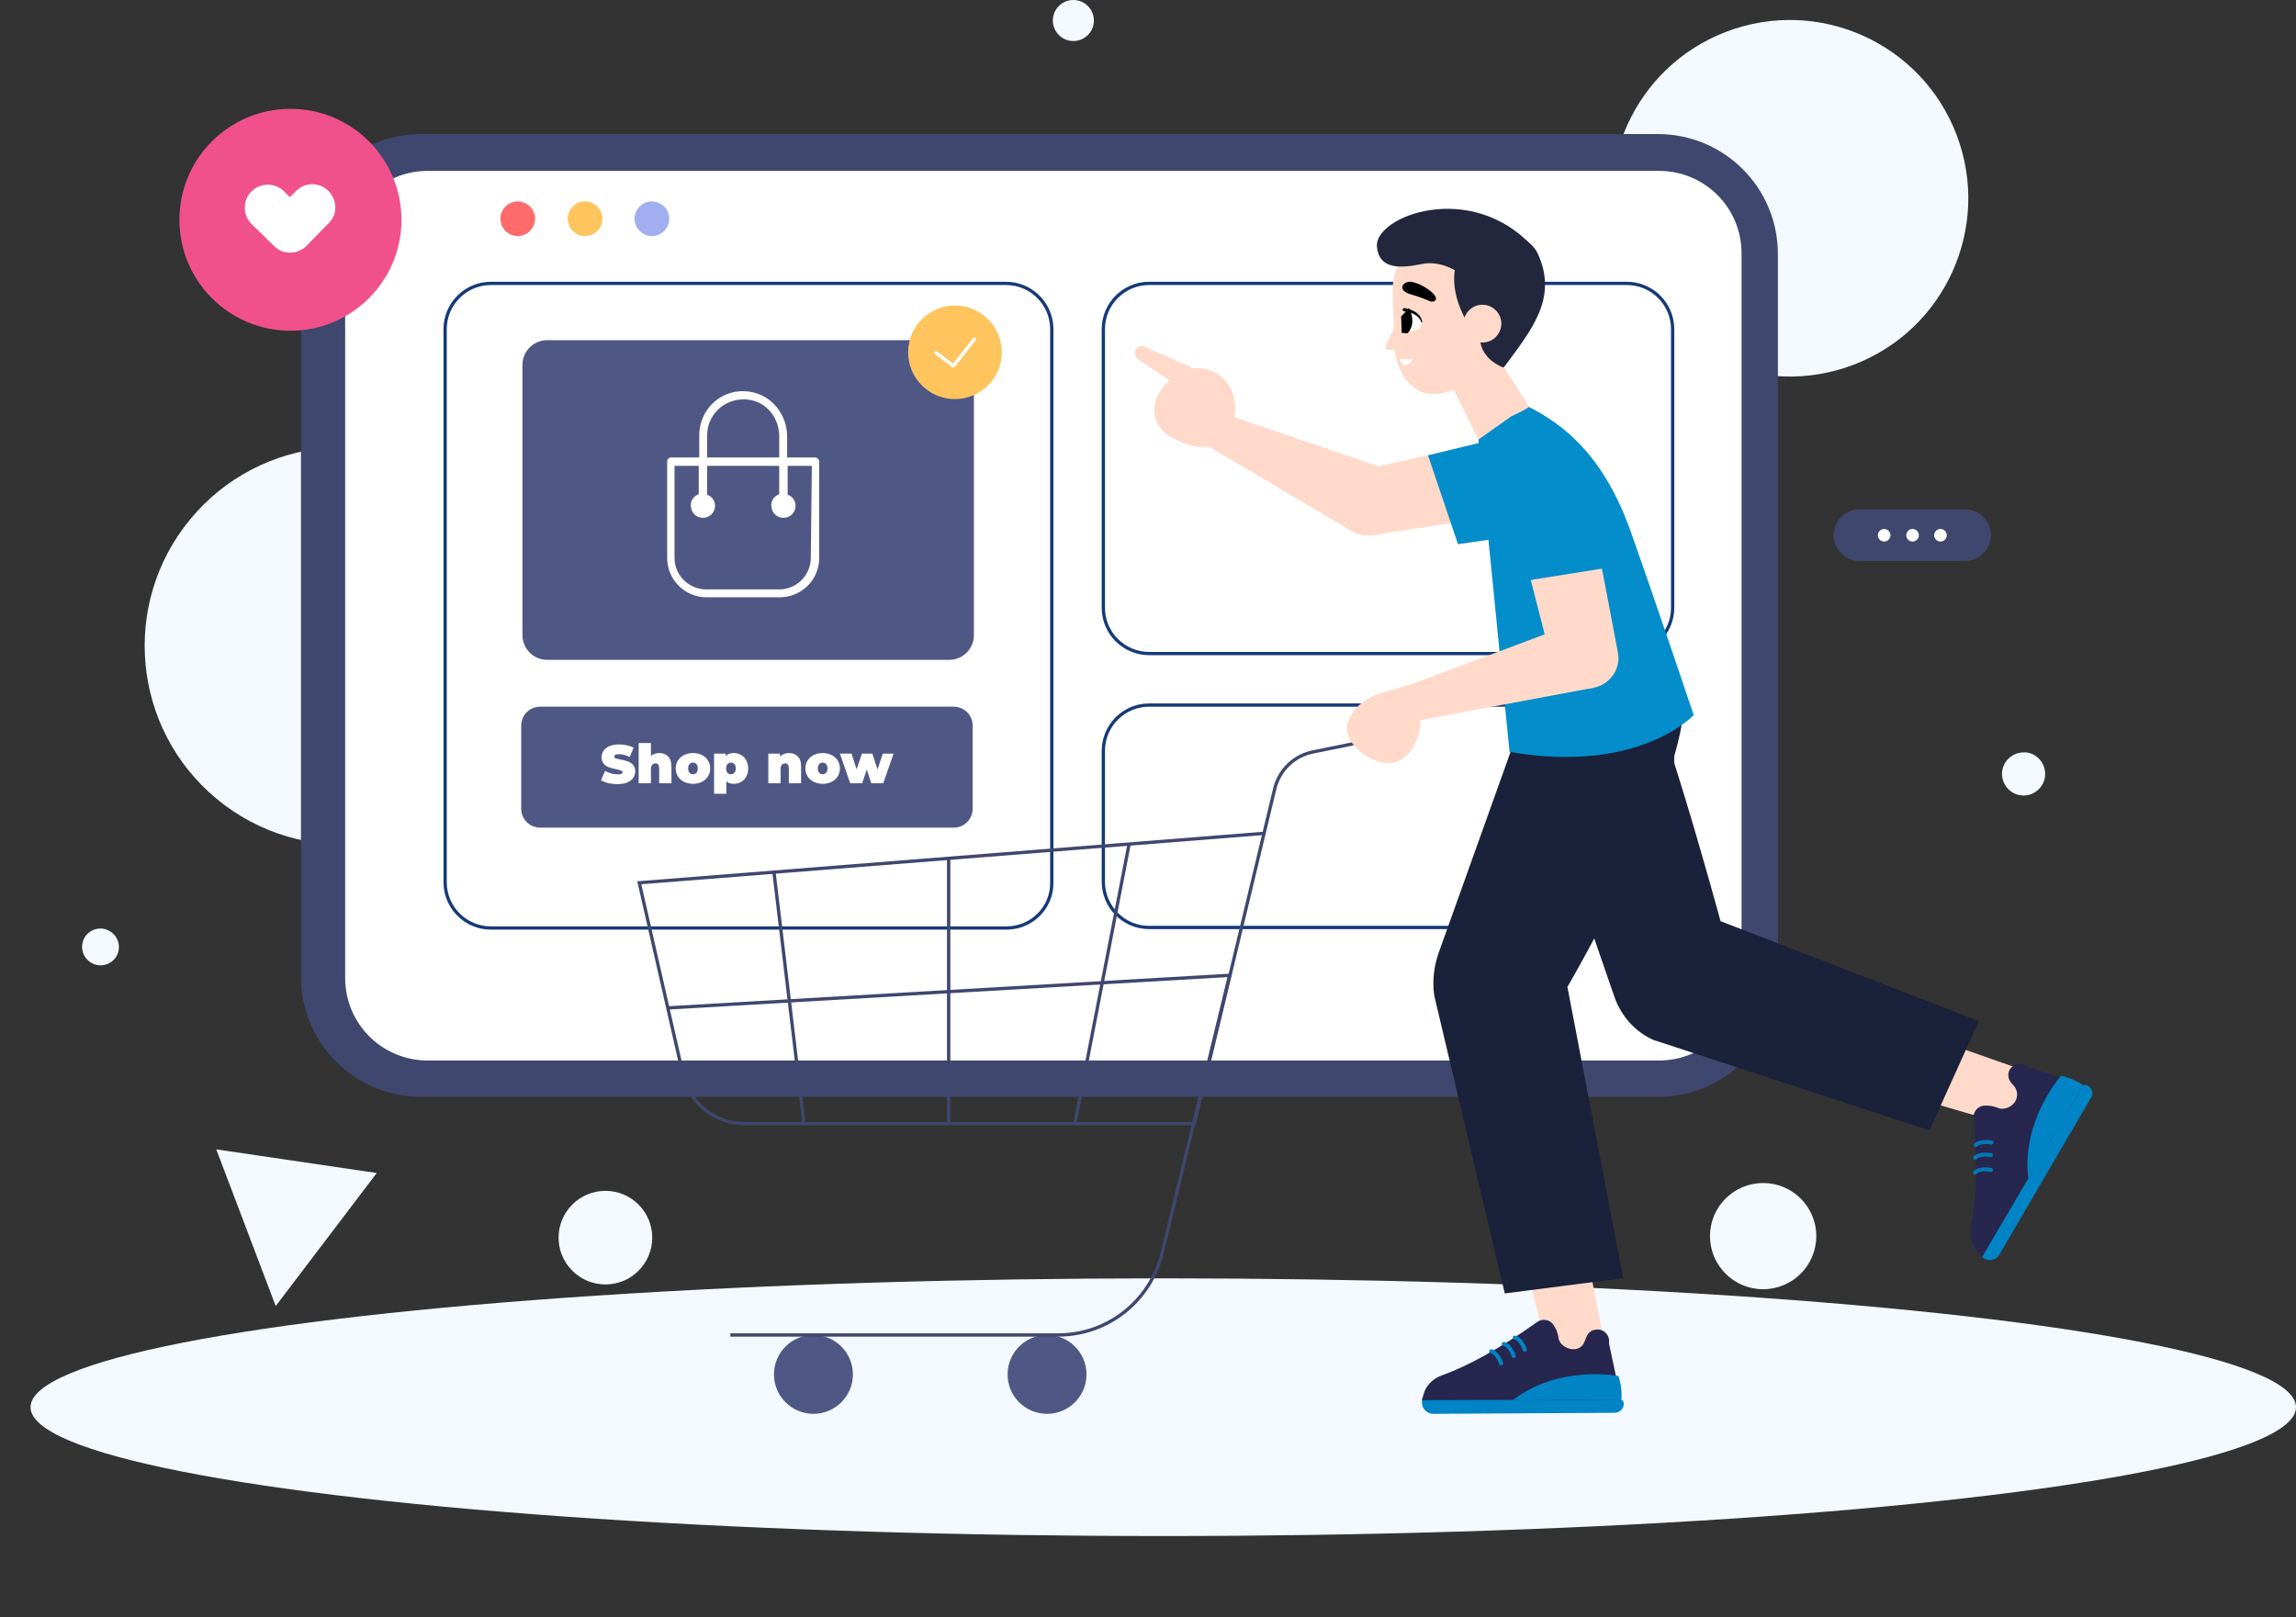
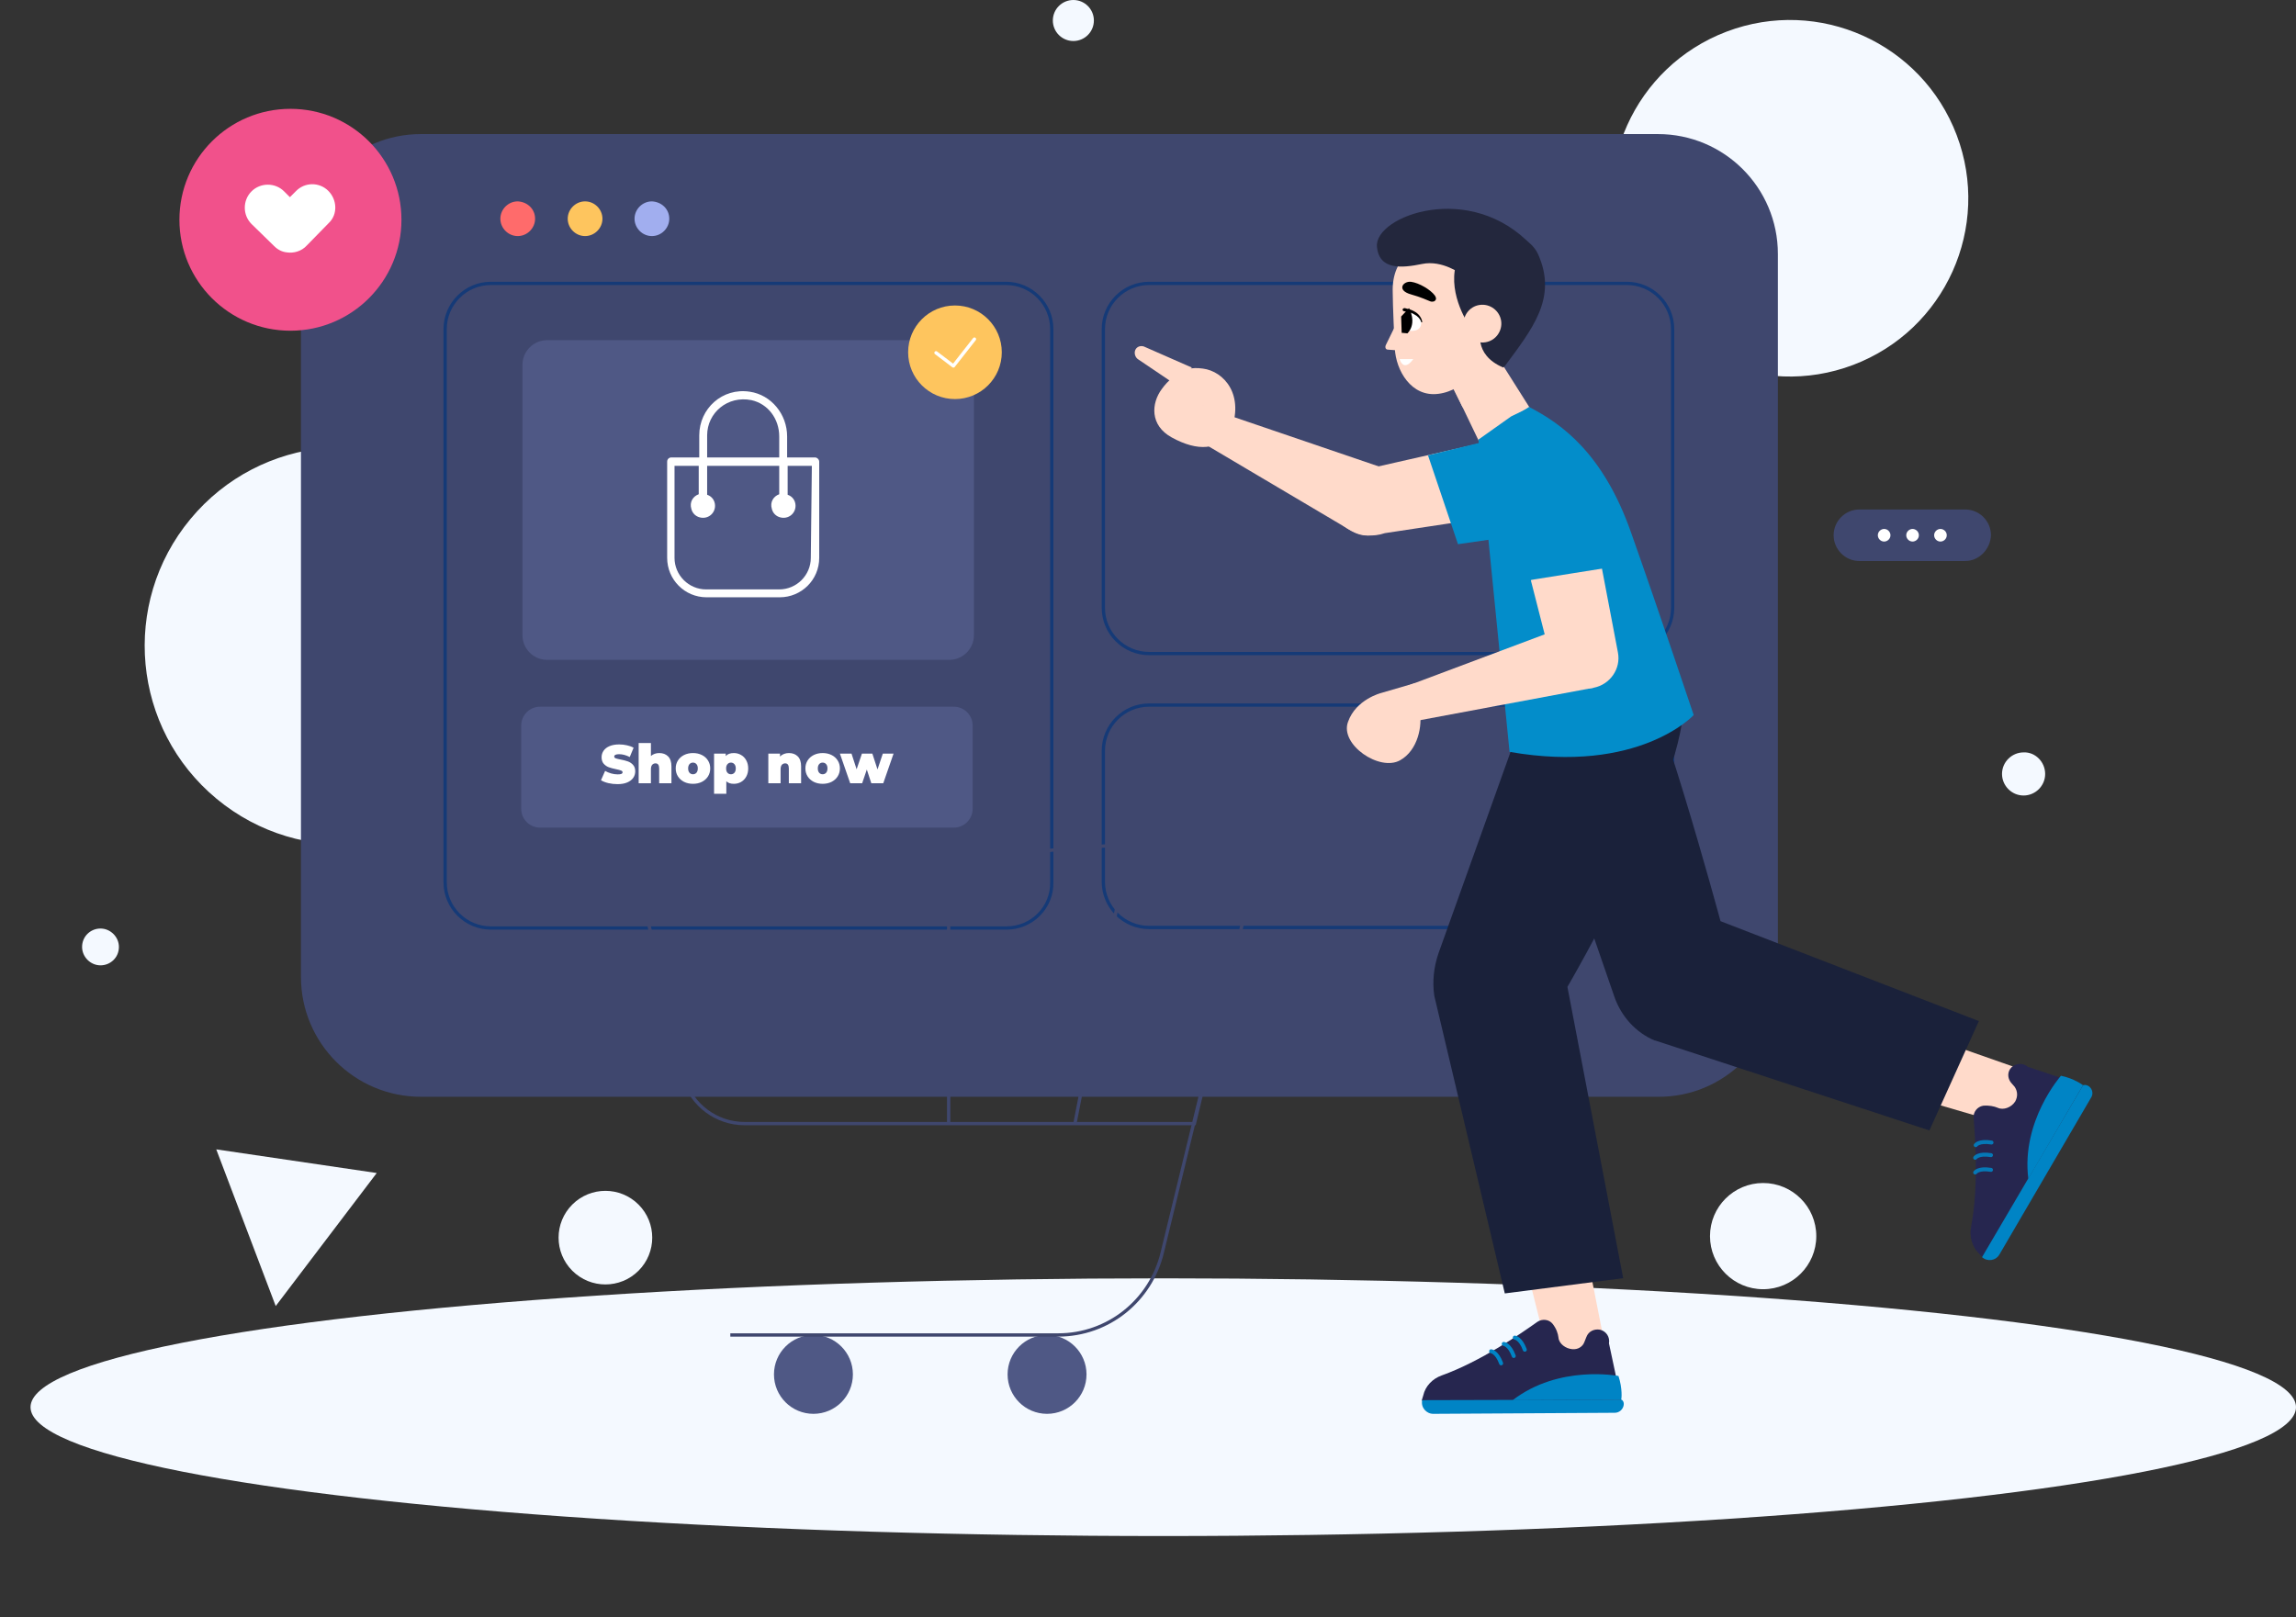
<svg xmlns="http://www.w3.org/2000/svg" width="677" height="477" viewBox="0 0 677 477" fill="none">
  <rect x="0" y="0" width="677" height="477" fill="#333333" stroke="none" />
  <title>Why Choose Vasundhara Infotech For WooCommerce Development Services?</title>
  <ellipse cx="343" cy="415" rx="334" ry="38" fill="#F4F9FF" />
  <g clip-path="url(#clip0_2176_865)">
    <path d="M519.88 380.211C528.534 380.211 535.55 373.199 535.55 364.55C535.55 355.9 528.534 348.889 519.88 348.889C511.226 348.889 504.211 355.9 504.211 364.55C504.211 373.199 511.226 380.211 519.88 380.211Z" fill="#F4F9FF" />
    <path d="M146.445 227.885C167.121 202.968 163.674 166.017 138.745 145.351C113.816 124.685 76.845 128.131 56.169 153.047C35.492 177.963 38.94 214.915 63.868 235.58C88.798 256.246 125.768 252.801 146.445 227.885Z" fill="#F4F9FF" />
    <path d="M35.063 279.266C35.063 282.367 32.581 284.693 29.633 284.693C26.685 284.693 24.203 282.212 24.203 279.266C24.203 276.165 26.685 273.839 29.633 273.839C32.581 273.839 35.063 276.32 35.063 279.266Z" fill="#F4F9FF" />
    <path d="M603.038 228.251C603.038 231.817 600.09 234.608 596.677 234.608C593.109 234.608 590.316 231.662 590.316 228.251C590.316 224.684 593.264 221.893 596.677 221.893C600.09 221.738 603.038 224.684 603.038 228.251Z" fill="#F4F9FF" />
    <path d="M316.492 12.095C319.834 12.095 322.542 9.387 322.542 6.047C322.542 2.708 319.834 0 316.492 0C313.15 0 310.441 2.708 310.441 6.047C310.441 9.387 313.15 12.095 316.492 12.095Z" fill="#F4F9FF" />
    <path d="M188.275 374.76C193.667 369.37 193.667 360.632 188.275 355.243C182.882 349.854 174.14 349.854 168.748 355.243C163.356 360.632 163.356 369.37 168.748 374.76C174.14 380.149 182.882 380.149 188.275 374.76Z" fill="#F4F9FF" />
    <path d="M546.438 107.615C573.593 97.312 587.25 66.957 576.942 39.816C566.633 12.674 536.262 -0.976 509.107 9.327C481.951 19.631 468.294 49.986 478.603 77.127C488.911 104.268 519.282 117.918 546.438 107.615Z" fill="#F4F9FF" />
    <path d="M111.084 345.942L63.766 338.965L81.297 385.173L111.084 345.942Z" fill="#F4F9FF" />
    <path d="M524.226 288.26V74.895C524.226 55.357 508.401 39.541 488.854 39.541H124.115C104.567 39.541 88.742 55.357 88.742 74.895V288.104C88.742 307.642 104.567 323.458 124.115 323.458H488.854C508.401 323.614 524.226 307.642 524.226 288.26Z" fill="#3F476E" />
-     <path d="M513.52 288.415V74.74C513.52 61.249 502.66 50.395 489.163 50.395H126.131C112.633 50.395 101.773 61.249 101.773 74.74V288.415C101.773 301.905 112.633 312.759 126.131 312.759H489.163C502.66 312.759 513.52 301.905 513.52 288.415Z" fill="white" />
    <path d="M296.787 273.684H144.747C137.301 273.684 131.25 267.636 131.25 260.193V97.069C131.25 89.626 137.301 83.578 144.747 83.578H296.631C304.078 83.578 310.129 89.626 310.129 97.069V260.193C310.284 267.636 304.233 273.684 296.787 273.684Z" stroke="#153A77" stroke-width="0.964" stroke-miterlimit="10" />
    <path d="M479.698 192.742H338.829C331.383 192.742 325.332 186.694 325.332 179.251V97.069C325.332 89.626 331.383 83.578 338.829 83.578H479.698C487.145 83.578 493.196 89.626 493.196 97.069V179.251C493.196 186.694 487.145 192.742 479.698 192.742Z" stroke="#153A77" stroke-width="0.964" stroke-miterlimit="10" />
    <path d="M479.698 273.529H338.829C331.383 273.529 325.332 267.481 325.332 260.038V221.428C325.332 213.985 331.383 207.938 338.829 207.938H479.698C487.145 207.938 493.196 213.985 493.196 221.428V260.038C493.196 267.481 487.145 273.529 479.698 273.529Z" stroke="#153A77" stroke-width="0.964" stroke-miterlimit="10" />
    <path d="M281.21 244.08H159.269C156.166 244.08 153.684 241.599 153.684 238.498V213.998C153.684 210.897 156.166 208.416 159.269 208.416H281.21C284.313 208.416 286.796 210.897 286.796 213.998V238.498C286.796 241.599 284.313 244.08 281.21 244.08Z" fill="#4F5885" />
    <path d="M182.088 231.256C181.16 231.256 180.253 231.155 179.368 230.952C178.493 230.739 177.773 230.456 177.208 230.104L178.424 227.352C178.957 227.661 179.555 227.912 180.216 228.104C180.877 228.285 181.512 228.376 182.12 228.376C182.643 228.376 183.016 228.328 183.24 228.232C183.464 228.125 183.576 227.971 183.576 227.768C183.576 227.533 183.427 227.357 183.128 227.24C182.84 227.123 182.36 226.995 181.688 226.856C180.824 226.675 180.104 226.483 179.528 226.28C178.952 226.067 178.451 225.725 178.024 225.256C177.597 224.776 177.384 224.131 177.384 223.32C177.384 222.616 177.581 221.976 177.976 221.4C178.371 220.824 178.957 220.371 179.736 220.04C180.525 219.709 181.48 219.544 182.6 219.544C183.368 219.544 184.12 219.629 184.856 219.8C185.603 219.96 186.259 220.2 186.824 220.52L185.688 223.256C184.589 222.701 183.549 222.424 182.568 222.424C181.597 222.424 181.112 222.659 181.112 223.128C181.112 223.352 181.256 223.523 181.544 223.64C181.832 223.747 182.307 223.864 182.968 223.992C183.821 224.152 184.541 224.339 185.128 224.552C185.715 224.755 186.221 225.091 186.648 225.56C187.085 226.029 187.304 226.669 187.304 227.48C187.304 228.184 187.107 228.824 186.712 229.4C186.317 229.965 185.725 230.419 184.936 230.76C184.157 231.091 183.208 231.256 182.088 231.256ZM194.396 222.088C195.473 222.088 196.337 222.413 196.988 223.064C197.649 223.715 197.98 224.696 197.98 226.008V231H194.364V226.632C194.364 225.629 194.006 225.128 193.292 225.128C192.886 225.128 192.556 225.272 192.3 225.56C192.054 225.837 191.932 226.28 191.932 226.888V231H188.316V219.128H191.932V222.952C192.604 222.376 193.425 222.088 194.396 222.088ZM204.33 231.16C203.36 231.16 202.485 230.968 201.706 230.584C200.938 230.189 200.336 229.651 199.898 228.968C199.461 228.275 199.242 227.491 199.242 226.616C199.242 225.741 199.461 224.963 199.898 224.28C200.336 223.587 200.938 223.048 201.706 222.664C202.485 222.28 203.36 222.088 204.33 222.088C205.312 222.088 206.186 222.28 206.954 222.664C207.733 223.048 208.336 223.587 208.762 224.28C209.2 224.963 209.418 225.741 209.418 226.616C209.418 227.491 209.2 228.275 208.762 228.968C208.336 229.651 207.733 230.189 206.954 230.584C206.186 230.968 205.312 231.16 204.33 231.16ZM204.33 228.344C204.746 228.344 205.088 228.195 205.354 227.896C205.621 227.587 205.754 227.16 205.754 226.616C205.754 226.072 205.621 225.651 205.354 225.352C205.088 225.053 204.746 224.904 204.33 224.904C203.914 224.904 203.573 225.053 203.306 225.352C203.04 225.651 202.906 226.072 202.906 226.616C202.906 227.16 203.04 227.587 203.306 227.896C203.573 228.195 203.914 228.344 204.33 228.344ZM216.39 222.088C217.158 222.088 217.862 222.275 218.502 222.648C219.153 223.011 219.665 223.539 220.038 224.232C220.422 224.925 220.614 225.725 220.614 226.632C220.614 227.539 220.422 228.339 220.038 229.032C219.665 229.715 219.153 230.243 218.502 230.616C217.862 230.979 217.158 231.16 216.39 231.16C215.419 231.16 214.678 230.909 214.166 230.408V234.104H210.55V222.248H213.99V222.968C214.513 222.381 215.313 222.088 216.39 222.088ZM215.526 228.344C215.942 228.344 216.283 228.195 216.55 227.896C216.817 227.597 216.95 227.176 216.95 226.632C216.95 226.088 216.817 225.667 216.55 225.368C216.283 225.059 215.942 224.904 215.526 224.904C215.11 224.904 214.769 225.059 214.502 225.368C214.235 225.667 214.102 226.088 214.102 226.632C214.102 227.176 214.235 227.597 214.502 227.896C214.769 228.195 215.11 228.344 215.526 228.344ZM232.63 222.088C233.707 222.088 234.571 222.413 235.222 223.064C235.883 223.715 236.214 224.696 236.214 226.008V231H232.598V226.632C232.598 225.629 232.241 225.128 231.526 225.128C231.121 225.128 230.79 225.272 230.534 225.56C230.289 225.837 230.166 226.28 230.166 226.888V231H226.55V222.248H229.99V223.112C230.331 222.771 230.726 222.515 231.174 222.344C231.622 222.173 232.107 222.088 232.63 222.088ZM242.565 231.16C241.594 231.16 240.719 230.968 239.941 230.584C239.173 230.189 238.57 229.651 238.133 228.968C237.695 228.275 237.477 227.491 237.477 226.616C237.477 225.741 237.695 224.963 238.133 224.28C238.57 223.587 239.173 223.048 239.941 222.664C240.719 222.28 241.594 222.088 242.565 222.088C243.546 222.088 244.421 222.28 245.189 222.664C245.967 223.048 246.57 223.587 246.997 224.28C247.434 224.963 247.653 225.741 247.653 226.616C247.653 227.491 247.434 228.275 246.997 228.968C246.57 229.651 245.967 230.189 245.189 230.584C244.421 230.968 243.546 231.16 242.565 231.16ZM242.565 228.344C242.981 228.344 243.322 228.195 243.589 227.896C243.855 227.587 243.989 227.16 243.989 226.616C243.989 226.072 243.855 225.651 243.589 225.352C243.322 225.053 242.981 224.904 242.565 224.904C242.149 224.904 241.807 225.053 241.541 225.352C241.274 225.651 241.141 226.072 241.141 226.616C241.141 227.16 241.274 227.587 241.541 227.896C241.807 228.195 242.149 228.344 242.565 228.344ZM263.478 222.248L260.438 231H256.918L255.59 226.952L254.214 231H250.694L247.654 222.248H251.078L252.582 226.872L254.15 222.248H257.222L258.742 226.92L260.31 222.248H263.478Z" fill="white" />
    <path d="M279.875 194.602H161.346C157.313 194.602 154.055 191.346 154.055 187.314V107.613C154.055 103.581 157.313 100.325 161.346 100.325H279.875C283.909 100.325 287.167 103.581 287.167 107.613V187.314C287.167 191.346 283.909 194.602 279.875 194.602Z" fill="#4F5885" />
    <path d="M240.314 134.904H232.091V128.701C232.091 122.189 227.437 116.451 221.076 115.521C213.009 114.28 206.182 120.483 206.182 128.391V134.904H197.96C197.339 134.904 196.719 135.369 196.719 136.144V164.52C196.719 170.878 201.838 176.15 208.354 176.15H229.919C236.28 176.15 241.555 171.033 241.555 164.52V136.144C241.555 135.524 240.934 134.904 240.314 134.904ZM208.51 128.391C208.51 121.723 214.56 116.606 221.541 118.002C226.506 119.087 229.764 123.584 229.764 128.701V134.904H208.51V128.391ZM239.073 164.52C239.073 169.637 234.884 173.824 229.764 173.824H208.199C203.08 173.824 198.891 169.637 198.891 164.52V137.385H206.027V145.758C204.321 146.378 203.235 148.084 203.855 150.1C204.166 151.34 205.096 152.27 206.338 152.581C208.665 153.201 210.837 151.495 210.837 149.169C210.837 147.619 209.906 146.378 208.51 145.913V137.385H229.764V145.758C228.057 146.378 226.971 148.084 227.592 150.1C227.902 151.34 228.833 152.27 230.074 152.581C232.401 153.201 234.573 151.495 234.573 149.169C234.573 147.619 233.643 146.378 232.246 145.913V137.385H239.383L239.073 164.52Z" fill="white" />
    <path d="M281.581 117.692C289.207 117.692 295.389 111.513 295.389 103.891C295.389 96.269 289.207 90.091 281.581 90.091C273.955 90.091 267.773 96.269 267.773 103.891C267.773 111.513 273.955 117.692 281.581 117.692Z" fill="#FEC55E" />
    <path d="M275.996 104.046L281.116 107.923L287.321 100.015" stroke="white" stroke-width="0.993" stroke-miterlimit="10" stroke-linecap="round" stroke-linejoin="round" />
    <path d="M157.778 64.506C157.778 67.297 155.451 69.623 152.659 69.623C149.866 69.623 147.539 67.297 147.539 64.506C147.539 61.715 149.866 59.389 152.659 59.389C155.606 59.544 157.778 61.715 157.778 64.506Z" fill="#FF6B6B" />
    <path d="M177.638 64.506C177.638 67.297 175.311 69.623 172.518 69.623C169.726 69.623 167.398 67.297 167.398 64.506C167.398 61.715 169.726 59.389 172.518 59.389C175.311 59.389 177.638 61.715 177.638 64.506Z" fill="#FEC55E" />
    <path d="M197.341 64.506C197.341 67.297 195.014 69.623 192.221 69.623C189.429 69.623 187.102 67.297 187.102 64.506C187.102 61.715 189.429 59.389 192.221 59.389C195.169 59.544 197.341 61.715 197.341 64.506Z" fill="#A1AEEF" />
    <path d="M85.637 97.534C103.716 97.534 118.372 82.885 118.372 64.816C118.372 46.746 103.716 32.098 85.637 32.098C67.558 32.098 52.902 46.746 52.902 64.816C52.902 82.885 67.558 97.534 85.637 97.534Z" fill="#F1518B" />
    <path d="M96.808 56.287C94.171 53.651 89.827 53.651 87.19 56.443L85.483 58.148L83.777 56.443C81.139 53.806 76.795 53.806 74.158 56.443C71.52 59.078 71.52 63.42 74.158 66.056L80.829 72.569C81.915 73.654 83.156 74.275 84.552 74.43C86.569 74.74 88.896 74.12 90.448 72.414L96.964 65.746C99.601 63.265 99.446 58.923 96.808 56.287Z" fill="white" />
    <path d="M579.454 165.451H548.27C544.081 165.451 540.668 162.039 540.668 157.853C540.668 153.666 544.081 150.255 548.27 150.255H579.454C583.642 150.255 587.056 153.666 587.056 157.853C586.9 162.039 583.487 165.451 579.454 165.451Z" fill="#3F476E" />
    <path d="M557.423 157.853C557.423 158.938 556.492 159.713 555.561 159.713C554.475 159.713 553.699 158.783 553.699 157.853C553.699 156.767 554.63 155.992 555.561 155.992C556.647 155.992 557.423 156.922 557.423 157.853Z" fill="white" />
    <path d="M565.802 157.853C565.802 158.938 564.871 159.713 563.94 159.713C562.854 159.713 562.078 158.783 562.078 157.853C562.078 156.767 563.009 155.992 563.94 155.992C564.871 155.992 565.802 156.767 565.802 157.853Z" fill="white" />
    <path d="M574.024 157.853C574.024 158.938 573.093 159.713 572.162 159.713C571.076 159.713 570.301 158.783 570.301 157.853C570.301 156.767 571.232 155.992 572.162 155.992C573.093 155.992 574.024 156.767 574.024 157.853Z" fill="white" />
    <path d="M308.733 416.961C315.159 416.961 320.369 411.754 320.369 405.331C320.369 398.908 315.159 393.701 308.733 393.701C302.307 393.701 297.098 398.908 297.098 405.331C297.098 411.754 302.307 416.961 308.733 416.961Z" fill="#4F5885" />
    <path d="M239.85 416.961C246.277 416.961 251.486 411.754 251.486 405.331C251.486 398.908 246.277 393.701 239.85 393.701C233.424 393.701 228.215 398.908 228.215 405.331C228.215 411.754 233.424 416.961 239.85 416.961Z" fill="#4F5885" />
-     <path d="M413.921 216.311L387.237 221.738C381.652 222.823 377.308 227.01 375.912 232.437L352.175 331.367H219.528C211.306 331.367 204.014 325.939 201.687 318.186L188.5 260.348L372.654 245.773" stroke="#3F476E" stroke-width="0.975" stroke-miterlimit="10" />
+     <path d="M413.921 216.311C381.652 222.823 377.308 227.01 375.912 232.437L352.175 331.367H219.528C211.306 331.367 204.014 325.939 201.687 318.186L188.5 260.348L372.654 245.773" stroke="#3F476E" stroke-width="0.975" stroke-miterlimit="10" />
    <path d="M196.879 297.253L362.571 287.639L342.712 369.357C339.299 383.622 326.733 393.701 311.994 393.701H215.341" stroke="#3F476E" stroke-width="0.975" stroke-miterlimit="10" />
    <path d="M332.937 248.874L316.957 331.367" stroke="#3F476E" stroke-width="0.975" stroke-miterlimit="10" />
-     <path d="M228.215 257.247L237.058 331.367" stroke="#3F476E" stroke-width="0.975" stroke-miterlimit="10" />
    <path d="M279.723 253.06V331.367" stroke="#3F476E" stroke-width="0.975" stroke-miterlimit="10" />
    <path d="M552.93 320.357L562.859 303.766L600.869 317.101L592.181 331.832L552.93 320.357Z" fill="#FFDACA" />
    <path d="M594.198 324.854C593.112 326.56 590.785 327.49 589.078 326.715C587.992 326.25 586.441 325.939 584.734 326.094C583.028 326.405 581.787 327.955 581.942 329.661C582.407 335.553 583.493 349.819 581.166 361.914C580.701 364.705 581.476 367.651 583.493 369.667L584.579 370.752L614.211 320.047L597.921 314.62C596.525 313.379 594.353 313.534 593.112 314.775C591.871 316.015 591.871 317.876 592.957 319.272L594.043 320.512C594.974 321.908 594.974 323.458 594.198 324.854Z" fill="#26264F" />
    <path d="M614.213 320.047C614.213 320.047 614.989 319.737 615.92 320.357C617.006 321.133 617.316 322.683 616.54 323.769L589.545 369.977C588.459 371.838 585.977 372.148 584.426 370.752L614.213 320.047Z" fill="#0084C5" />
    <path d="M582.562 337.724C582.562 337.724 583.493 336.329 587.217 336.949" stroke="#0578B6" stroke-width="1.172" stroke-miterlimit="10" stroke-linecap="round" stroke-linejoin="round" />
    <path d="M582.406 341.446C582.406 341.446 583.337 340.05 587.061 340.67" stroke="#0578B6" stroke-width="1.172" stroke-miterlimit="10" stroke-linecap="round" stroke-linejoin="round" />
    <path d="M582.406 345.787C582.406 345.787 583.337 344.392 587.061 345.012" stroke="#0578B6" stroke-width="1.172" stroke-miterlimit="10" stroke-linecap="round" stroke-linejoin="round" />
    <path d="M607.694 317.256C607.694 317.256 595.904 330.591 598.076 347.648L614.21 320.047C614.21 320.047 611.573 318.031 607.694 317.256Z" fill="#0084C5" />
    <path d="M456.43 237.244L475.978 293.842C477.994 299.734 482.338 304.541 487.924 306.867H488.079L568.908 333.382L583.491 301.13L507.316 271.668C507.316 271.668 487.613 198.789 480.322 191.501L456.43 237.244Z" fill="#1A213A" />
    <path d="M446.656 360.208L466.049 360.363L473.806 399.749H456.585L446.656 360.208Z" fill="#FFDACA" />
    <path d="M463.721 397.888H463.566C461.704 397.733 459.687 396.338 459.532 394.477C459.377 393.236 458.912 391.841 457.826 390.445C456.74 389.05 454.723 388.895 453.327 389.825C448.517 393.236 436.726 401.455 425.091 405.641C422.453 406.572 420.281 408.742 419.661 411.534L419.195 413.084L477.994 412.929L474.426 396.182C474.736 394.322 473.65 392.616 471.788 392.151C470.082 391.841 468.375 392.616 467.755 394.322L467.134 395.872C466.669 397.113 465.272 398.043 463.721 397.888Z" fill="#26264F" />
    <path d="M478.15 412.774C478.15 412.774 478.925 413.239 478.77 414.325C478.615 415.565 477.529 416.651 476.133 416.651L422.609 416.961C420.592 416.961 418.885 415.1 419.351 412.929L478.15 412.774Z" fill="#0084C5" />
    <path d="M446.656 394.477C446.656 394.477 448.363 394.632 449.604 398.043" stroke="#0084C5" stroke-width="1.172" stroke-miterlimit="10" stroke-linecap="round" stroke-linejoin="round" />
    <path d="M443.398 396.338C443.398 396.338 445.105 396.493 446.346 399.904" stroke="#0084C5" stroke-width="1.172" stroke-miterlimit="10" stroke-linecap="round" stroke-linejoin="round" />
    <path d="M439.676 398.508C439.676 398.508 441.382 398.663 442.624 402.075" stroke="#0084C5" stroke-width="1.172" stroke-miterlimit="10" stroke-linecap="round" stroke-linejoin="round" />
    <path d="M477.219 405.796C477.219 405.796 459.688 402.385 446.035 412.929L477.994 412.774C478.15 412.774 478.46 409.518 477.219 405.796Z" fill="#0084C5" />
    <path d="M450.068 208.713L424.159 281.127C422.763 285.158 422.298 289.5 422.918 293.687L443.707 381.452L478.614 376.955L462.169 291.051C462.169 291.051 497.852 230.111 496.455 205.457L450.068 208.713Z" fill="#1A213A" />
    <path d="M427.574 112.42L436.883 131.802L451.001 120.173L437.193 98.309L427.574 112.42Z" fill="#FFDACA" />
    <path d="M431.295 120.173L434.863 109.008L427.727 113.04L431.295 120.173Z" fill="#FFDACA" />
    <path d="M419.35 72.569C419.35 72.569 410.196 74.74 410.662 86.369C410.662 86.369 410.662 90.711 411.282 102.806C411.593 109.163 416.092 117.227 424.159 116.141C428.038 115.676 432.071 113.195 435.64 109.939L440.604 104.512C452.085 89.781 439.053 68.382 420.746 72.104C420.281 72.414 419.815 72.414 419.35 72.569Z" fill="#FFDACA" />
    <path d="M411.904 95.053L408.646 101.72C408.336 102.341 408.491 103.116 409.266 103.116L413.455 103.426L411.904 95.053Z" fill="#FFDACA" />
    <path d="M414.852 91.641C414.852 91.641 418.886 92.572 419.041 95.053C419.196 98.154 415.473 97.534 415.473 97.534C415.473 97.534 412.06 94.588 414.852 91.641Z" fill="white" />
    <path d="M415.472 90.866C415.472 90.866 417.954 95.208 415.006 98.309C412.059 101.255 415.006 98.309 415.006 98.309L413.3 98.154L413.145 93.347L415.472 90.866Z" fill="black" />
    <path d="M414.232 90.866C414.853 91.021 415.318 91.176 415.939 91.331C416.404 91.486 417.025 91.796 417.49 92.107C418.421 92.727 419.197 93.812 419.352 94.898C419.352 95.053 419.352 95.053 419.197 95.053C419.042 95.053 419.041 95.053 419.041 94.898C418.731 93.967 417.955 93.192 417.025 92.727C416.559 92.417 416.094 92.262 415.628 92.107C415.163 91.951 414.542 91.951 414.077 91.796C413.767 91.796 413.456 91.486 413.612 91.176C413.612 91.021 413.922 90.866 414.232 90.866Z" fill="black" />
    <path d="M412.68 105.907H416.713C416.713 105.907 414.076 109.939 412.68 105.907Z" fill="white" />
    <path d="M422.921 88.85C422.455 89.005 421.99 89.005 421.679 88.85C420.904 88.54 418.887 87.61 416.094 86.835C411.595 85.594 413.767 82.803 416.094 83.113C418.421 83.423 421.835 85.439 423.076 87.145C423.696 88.075 423.386 88.54 422.921 88.85Z" fill="black" />
    <path d="M436.727 96.913C436.727 96.913 434.09 104.512 443.243 108.388C443.243 108.388 463.722 80.322 433.625 70.708L431.918 73.654L436.727 96.913Z" fill="#23273D" />
    <path d="M445.878 75.205C445.878 76.6 444.481 86.524 444.481 86.524L433.311 96.138C433.311 96.138 426.95 87.145 429.278 78.151C429.278 78.151 446.033 70.243 445.878 75.205Z" fill="#23273D" />
    <path d="M442.621 94.588C443.086 97.534 441.069 100.48 437.967 100.945C435.019 101.41 432.071 99.394 431.606 96.293C431.14 93.347 433.157 90.401 436.26 89.936C439.363 89.471 442.155 91.641 442.621 94.588Z" fill="#FFDACA" />
    <path d="M431.762 66.987C431.762 66.987 449.448 66.211 453.482 74.895C459.377 87.92 451.775 97.069 443.397 108.388L444.483 86.524L431.762 66.987Z" fill="#23273D" />
    <path d="M430.986 80.942C430.986 80.942 425.4 76.6 419.35 77.841C413.299 79.082 406.628 79.702 406.008 72.724C405.232 63.73 433.623 53.031 451.775 72.569L437.346 80.167L430.986 80.942Z" fill="#23273D" />
    <path d="M345.505 129.011C353.107 133.198 359.623 132.888 362.571 126.995C365.519 121.103 363.192 113.97 357.296 111.024C351.401 108.078 346.436 109.318 342.558 114.746C339.455 118.932 338.989 125.445 345.505 129.011Z" fill="#FFDACA" />
    <path d="M346.898 111.644C346.898 111.644 347.829 107.768 354.656 108.698C360.861 109.474 367.222 116.451 362.723 127.616L346.898 111.644Z" fill="#FFDACA" />
    <path d="M347.676 114.125L335.73 106.062C334.644 105.442 334.334 104.046 334.799 103.116C335.265 102.186 336.351 101.876 337.282 102.186L351.4 108.388L347.676 114.125Z" fill="#FFDACA" />
    <path d="M407.404 137.85L360.086 121.723L354.035 130.252L398.561 156.612C404.922 160.334 411.593 155.837 413.765 148.704C415.471 143.277 412.679 140.331 407.404 137.85Z" fill="#FFDACA" />
    <path d="M448.208 128.081L399.649 139.09C393.288 141.726 389.72 142.502 391.892 149.014C394.219 155.837 401.511 159.558 408.337 157.233L455.5 150.1C462.016 147.929 466.515 143.277 465.584 136.454C464.498 126.996 457.052 124.359 448.208 128.081Z" fill="#FFDACA" />
    <path d="M421.059 134.283L429.902 160.489L458.913 156.302L456.896 125.6L421.059 134.283Z" fill="#038DCA" />
    <path d="M435.953 129.787L445.106 221.738C483.271 228.406 499.406 210.884 499.406 210.884C499.406 210.884 488.857 179.406 480.944 157.077C472.722 133.663 460.466 124.98 450.847 120.018L435.953 129.787Z" fill="#038DCA" />
    <path d="M451.002 120.173C451.002 120.173 443.865 135.059 436.884 137.695L435.953 129.631L445.572 122.809L451.002 120.173Z" fill="#038DCA" />
    <path d="M461.858 184.678L415.16 202.2V213.055L469.925 202.821L461.858 184.678Z" fill="#FFDACA" />
    <path d="M397.475 212.9C399.802 206.232 407.249 204.371 407.249 204.371L417.333 201.425L421.987 206.232L418.574 209.488C419.505 213.985 418.109 221.273 412.834 224.219C406.784 227.63 394.993 219.567 397.475 212.9Z" fill="#FFDACA" />
    <path d="M447.277 155.062L457.827 196.308C458.913 200.805 465.274 203.751 469.928 202.821C474.737 201.89 477.995 197.238 477.065 192.431L469.152 150.875L447.277 155.062Z" fill="#FFDACA" />
    <path d="M455.033 126.375C452.241 126.065 449.448 127.306 447.432 129.321C444.794 131.957 441.691 136.919 442.777 144.828C444.484 157.853 449.448 171.343 449.448 171.343L473.806 167.467C473.806 167.311 471.323 128.236 455.033 126.375Z" fill="#038DCA" />
    <path d="M451.311 170.878C451.311 170.878 447.122 155.682 446.191 147.308" stroke="#038DCA" stroke-width="0.406" stroke-miterlimit="10" stroke-linecap="round" stroke-linejoin="round" />
  </g>
  <defs>
    <clipPath id="clip0_2176_865">
      <rect width="617" height="417.581" fill="white" />
    </clipPath>
  </defs>
</svg>